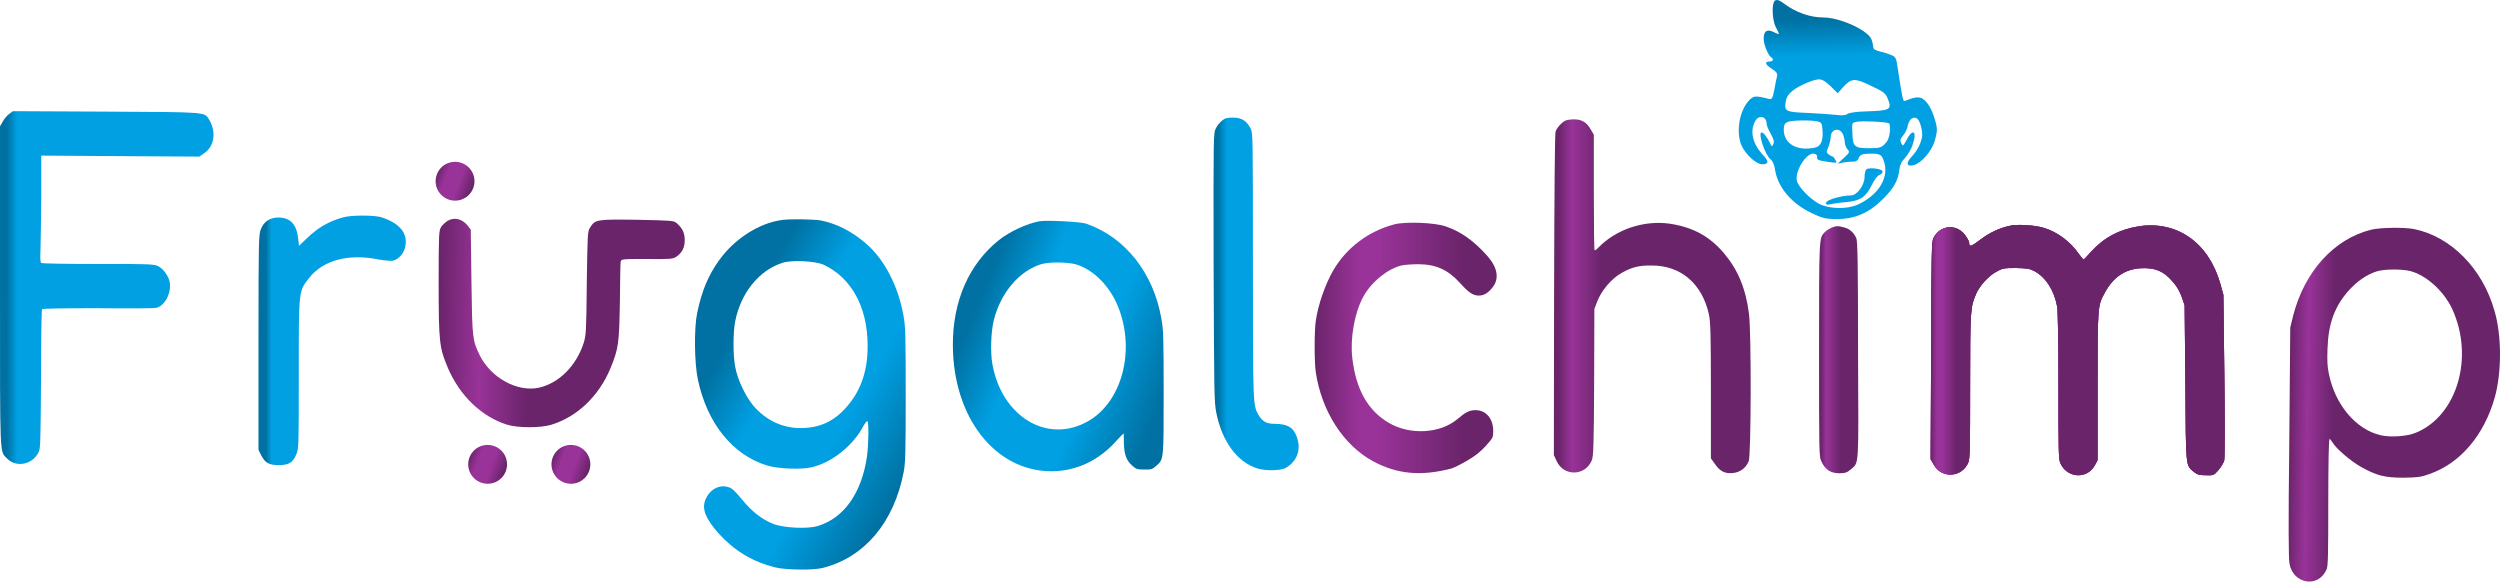
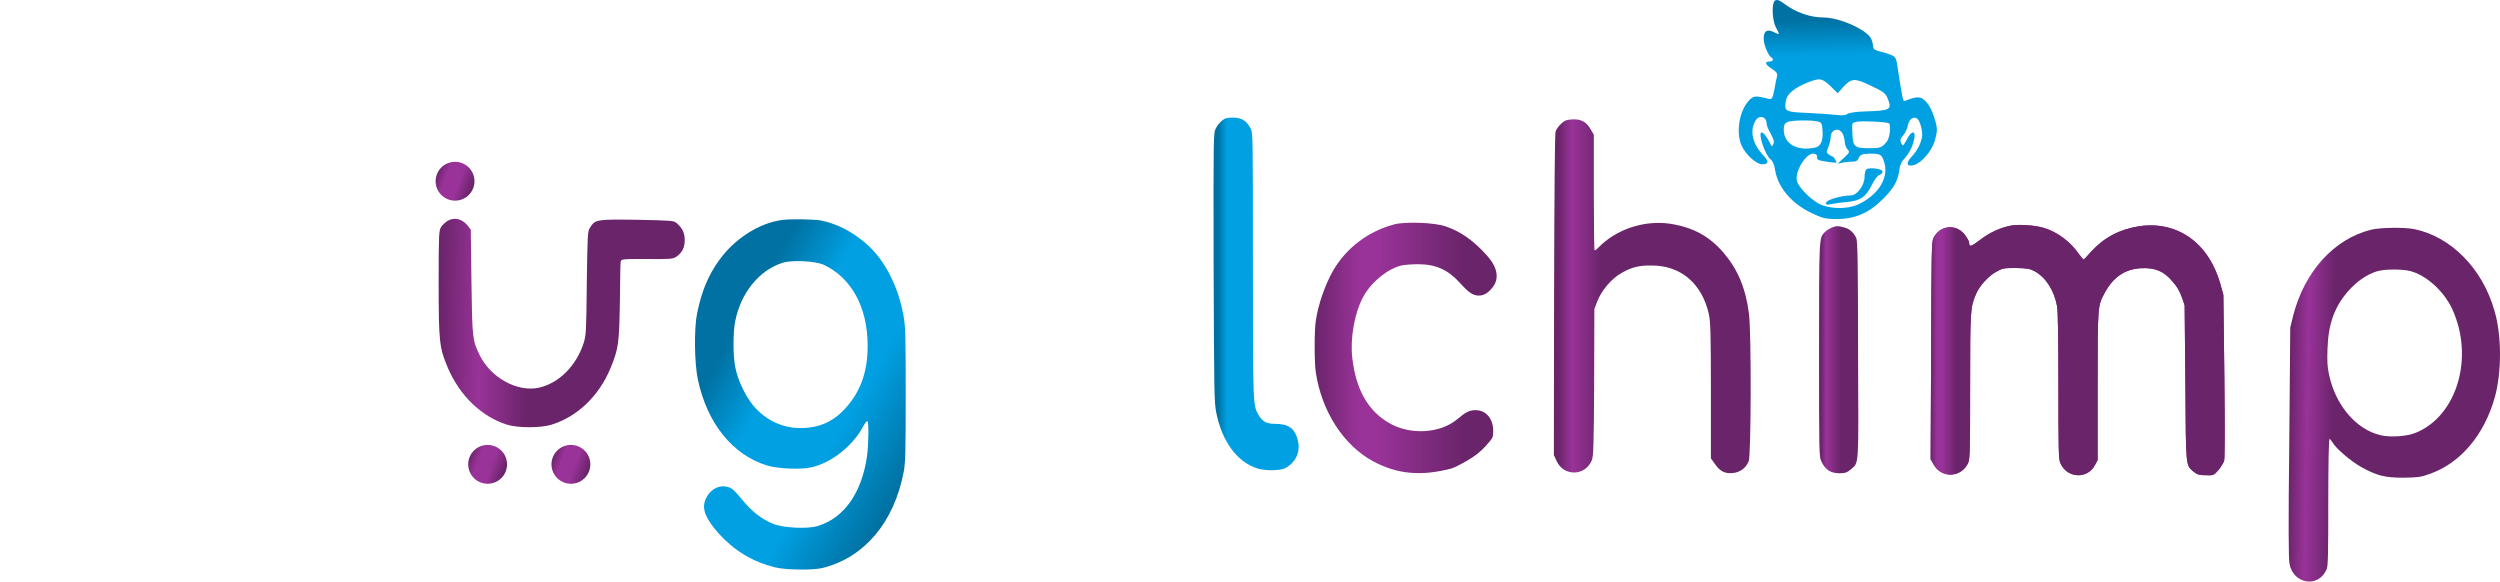
<svg xmlns="http://www.w3.org/2000/svg" xmlns:xlink="http://www.w3.org/1999/xlink" xml:space="preserve" width="330.793mm" height="76.95mm" version="1.1" style="shape-rendering:geometricPrecision; text-rendering:geometricPrecision; image-rendering:optimizeQuality; fill-rule:evenodd; clip-rule:evenodd" viewBox="0 0 33079 7695">
  <defs>
    <style type="text/css">
   
    .fil1 {fill:#993399;fill-rule:nonzero}
    .fil6 {fill:url(#id0)}
    .fil0 {fill:url(#id1)}
    .fil9 {fill:url(#id2)}
    .fil8 {fill:url(#id3)}
    .fil10 {fill:url(#id4)}
    .fil4 {fill:url(#id5)}
    .fil3 {fill:url(#id6)}
    .fil12 {fill:url(#id7)}
    .fil15 {fill:url(#id8)}
    .fil14 {fill:url(#id9)}
    .fil2 {fill:url(#id10)}
    .fil11 {fill:url(#id11)}
    .fil16 {fill:url(#id12)}
    .fil5 {fill:url(#id13)}
    .fil7 {fill:url(#id14)}
    .fil13 {fill:url(#id15)}
   
  </style>
    <linearGradient id="id0" gradientUnits="userSpaceOnUse" x1="3520.41" y1="4365.31" x2="3785.48" y2="4365.31">
      <stop offset="0" style="stop-opacity:1; stop-color:#0071A2" />
      <stop offset="0.271" style="stop-opacity:1; stop-color:#00A0E3" />
      <stop offset="1" style="stop-opacity:1; stop-color:#00A0E3" />
    </linearGradient>
    <linearGradient id="id1" gradientUnits="userSpaceOnUse" x1="24249.3" y1="254.969" x2="24275.2" y2="1721.93">
      <stop offset="0" style="stop-opacity:1; stop-color:#0071A2" />
      <stop offset="0.329" style="stop-opacity:1; stop-color:#00A0E3" />
      <stop offset="1" style="stop-opacity:1; stop-color:#00A0E3" />
    </linearGradient>
    <linearGradient id="id2" gradientUnits="userSpaceOnUse" x1="6222.75" y1="5991.91" x2="6694.4" y2="6165.66">
      <stop offset="0" style="stop-opacity:1; stop-color:#6A246A" />
      <stop offset="0.271" style="stop-opacity:1; stop-color:#993399" />
      <stop offset="0.639" style="stop-opacity:1; stop-color:#993399" />
      <stop offset="1" style="stop-opacity:1; stop-color:#6A246A" />
    </linearGradient>
    <linearGradient id="id3" gradientUnits="userSpaceOnUse" xlink:href="#id2" x1="5791.94" y1="2246.29" x2="6263.62" y2="2420.04">
  </linearGradient>
    <linearGradient id="id4" gradientUnits="userSpaceOnUse" xlink:href="#id2" x1="7324.34" y1="5991.91" x2="7796.08" y2="6165.66">
  </linearGradient>
    <linearGradient id="id5" gradientUnits="userSpaceOnUse" x1="30298.7" y1="5117.87" x2="30878.2" y2="5127.5">
      <stop offset="0" style="stop-opacity:1; stop-color:#6A246A" />
      <stop offset="0.4" style="stop-opacity:1; stop-color:#993399" />
      <stop offset="1" style="stop-opacity:1; stop-color:#6A246A" />
    </linearGradient>
    <linearGradient id="id6" gradientUnits="userSpaceOnUse" x1="25548.8" y1="4492.97" x2="25887.3" y2="4492.97">
      <stop offset="0" style="stop-opacity:1; stop-color:#6A246A" />
      <stop offset="0.231" style="stop-opacity:1; stop-color:#993399" />
      <stop offset="0.459" style="stop-opacity:1; stop-color:#993399" />
      <stop offset="1" style="stop-opacity:1; stop-color:#6A246A" />
    </linearGradient>
    <linearGradient id="id7" gradientUnits="userSpaceOnUse" x1="12755.9" y1="4439.6" x2="15308.5" y2="5478.65">
      <stop offset="0" style="stop-opacity:1; stop-color:#0071A2" />
      <stop offset="0.271" style="stop-opacity:1; stop-color:#00A0E3" />
      <stop offset="0.639" style="stop-opacity:1; stop-color:#00A0E3" />
      <stop offset="1" style="stop-opacity:1; stop-color:#0071A2" />
    </linearGradient>
    <linearGradient id="id8" gradientUnits="userSpaceOnUse" x1="20619" y1="5267.48" x2="21189.1" y2="5267.48">
      <stop offset="0" style="stop-opacity:1; stop-color:#6A246A" />
      <stop offset="0.322" style="stop-opacity:1; stop-color:#993399" />
      <stop offset="1" style="stop-opacity:1; stop-color:#6A246A" />
    </linearGradient>
    <linearGradient id="id9" gradientUnits="userSpaceOnUse" x1="17401.2" y1="4448.26" x2="19370.2" y2="4451.48">
      <stop offset="0" style="stop-opacity:1; stop-color:#6A246A" />
      <stop offset="0.29" style="stop-opacity:1; stop-color:#993399" />
      <stop offset="0.42" style="stop-opacity:1; stop-color:#993399" />
      <stop offset="1" style="stop-opacity:1; stop-color:#6A246A" />
    </linearGradient>
    <linearGradient id="id10" gradientUnits="userSpaceOnUse" xlink:href="#id2" x1="25749.3" y1="4492.97" x2="29325.4" y2="5577.11">
  </linearGradient>
    <linearGradient id="id11" gradientUnits="userSpaceOnUse" xlink:href="#id7" x1="9352.81" y1="5017.66" x2="11898.5" y2="6468.78">
  </linearGradient>
    <linearGradient id="id12" gradientUnits="userSpaceOnUse" x1="24094.6" y1="4489.59" x2="24354.5" y2="4489.59">
      <stop offset="0" style="stop-opacity:1; stop-color:#6A246A" />
      <stop offset="0.271" style="stop-opacity:1; stop-color:#993399" />
      <stop offset="1" style="stop-opacity:1; stop-color:#6A246A" />
    </linearGradient>
    <linearGradient id="id13" gradientUnits="userSpaceOnUse" xlink:href="#id0" x1="90.609" y1="3577.4" x2="592.177" y2="3577.4">
  </linearGradient>
    <linearGradient id="id14" gradientUnits="userSpaceOnUse" x1="5806.01" y1="4366.75" x2="7656.51" y2="4391.85">
      <stop offset="0" style="stop-opacity:1; stop-color:#6A246A" />
      <stop offset="0.29" style="stop-opacity:1; stop-color:#993399" />
      <stop offset="0.639" style="stop-opacity:1; stop-color:#6A246A" />
      <stop offset="1" style="stop-opacity:1; stop-color:#6A246A" />
    </linearGradient>
    <linearGradient id="id15" gradientUnits="userSpaceOnUse" xlink:href="#id0" x1="16113.9" y1="3682.21" x2="16559.3" y2="3682.21">
  </linearGradient>
  </defs>
  <g id="Layer_x0020_1">
    <path class="fil0" d="M23470 30c-29,76 -13,260 30,336 23,42 43,82 36,85 -3,0 -36,-10 -72,-29 -86,-40 -128,-10 -128,92 0,72 59,223 102,246 36,23 23,53 -20,53 -73,0 -66,39 23,95 66,43 82,66 72,102 -6,23 -23,102 -36,178 -26,125 -30,131 -82,118 -168,-42 -194,-39 -253,23 -132,142 -175,428 -96,602 56,118 194,243 270,243 89,0 92,-39 13,-121 -138,-148 -178,-313 -108,-444 46,-96 154,-73 154,29 0,20 26,83 56,135 36,66 49,102 33,132 -17,42 -20,39 -46,-17 -40,-75 -82,-135 -109,-135 -52,0 43,293 115,352 33,27 53,73 63,142 36,230 217,447 483,572 138,66 181,79 326,79 243,3 434,-79 621,-267 139,-138 198,-243 214,-381 7,-62 26,-109 76,-161 36,-40 85,-119 102,-178 62,-187 -4,-217 -89,-46 -40,69 -40,73 -63,30 -19,-36 -16,-53 27,-105 26,-33 56,-92 62,-139 20,-78 76,-118 125,-78 40,36 76,184 59,249 -19,93 -69,178 -134,250 -83,86 -69,139 29,112 102,-29 234,-184 273,-315 40,-135 40,-171 0,-300 -39,-131 -99,-230 -164,-266 -50,-26 -109,-17 -231,33 -23,10 -32,-36 -92,-428 -19,-141 -26,-154 -88,-181 -37,-16 -102,-36 -148,-46 -60,-13 -86,-29 -89,-59 -17,-118 -33,-141 -135,-214 -148,-98 -378,-177 -526,-177 -178,0 -365,-69 -516,-181 -76,-59 -119,-66 -139,-20l0 0 0 0zm1230 2207c-16,7 -29,53 -29,105 0,109 -99,244 -181,244 -119,0 -329,59 -329,98 0,23 16,30 49,20 30,-7 129,-23 221,-30 190,-19 256,-65 338,-230 30,-62 76,-125 102,-131 27,-10 43,-30 37,-47 -7,-32 -162,-52 -208,-29l0 0zm-480 -1098l96 95 72 -82c112,-119 151,-122 368,-17 168,79 191,96 221,168 59,148 39,161 -293,171 -125,3 -224,20 -240,33 -23,20 -69,23 -151,13 -66,-7 -237,-20 -385,-26 -293,-13 -303,-20 -276,-168 16,-85 105,-158 276,-230 168,-69 200,-63 312,43l0 0zm-161 470c46,13 49,29 56,115 10,141 -23,214 -102,230 -240,49 -411,-53 -411,-240 0,-59 13,-82 49,-99 50,-26 326,-29 408,-6l0 0 0 0zm937 23c10,6 13,59 10,115 -10,76 -26,118 -66,158 -49,49 -72,56 -210,56 -194,0 -214,-20 -220,-201 -7,-135 -7,-135 55,-148 63,-16 398,0 431,20zm-608 151c13,36 23,86 23,109 0,23 16,62 33,82 33,36 33,43 -46,115l-82 76 85 -17c43,-6 102,-10 128,-10 27,0 56,-16 60,-39 23,-53 49,-66 164,-66 122,0 145,13 171,92 82,214 -63,454 -342,582 -148,66 -375,59 -513,-10 -122,-66 -270,-220 -293,-302 -29,-129 122,-375 224,-362 33,7 46,20 43,43 -7,39 16,49 167,69 96,13 99,13 76,-27 -13,-26 -30,-46 -36,-46 -10,0 -33,-13 -53,-29 -33,-23 -33,-33 -3,-102 16,-43 29,-99 29,-125 0,-112 125,-138 165,-33l0 0 0 0z" />
    <path class="fil1" d="M26618 2983c-148,27 -296,96 -418,191 -122,92 -145,99 -145,36 0,-16 -26,-62 -56,-102 -115,-151 -332,-131 -417,43 -23,46 -27,181 -30,1490l-7 1434 43 75c105,188 375,168 457,-33 20,-56 23,-171 23,-1016 0,-1016 4,-1036 79,-1213 43,-102 161,-234 263,-290 86,-49 102,-52 263,-52 148,3 188,10 247,42 151,83 260,254 299,467 10,63 17,415 17,1049 0,849 3,964 23,1017 82,204 352,227 457,39l39 -72 0 -980c0,-1085 0,-1059 99,-1243 112,-201 263,-303 473,-316 188,-10 306,39 421,178 60,65 96,134 122,207l36 105 10 1026c7,1148 3,1085 115,1181 46,36 76,42 158,42 99,4 105,0 165,-69 32,-36 65,-95 75,-121 10,-37 10,-444 3,-1128l-13 -1069 -42 -151c-155,-540 -569,-829 -1069,-757 -260,40 -467,148 -641,339 -50,59 -96,105 -99,102 -3,0 -33,-33 -63,-76 -108,-158 -282,-289 -460,-342 -115,-36 -322,-49 -427,-33l0 0 0 0z" />
-     <path class="fil2" d="M26618 2983c-148,27 -296,96 -418,191 -122,92 -145,99 -145,36 0,-16 -26,-62 -56,-102 -115,-151 -332,-131 -417,43 -23,46 -27,181 -30,1490l-7 1434 43 75c105,188 375,168 457,-33 20,-56 23,-171 23,-1016 0,-1016 4,-1036 79,-1213 43,-102 161,-234 263,-290 86,-49 102,-52 263,-52 148,3 188,10 247,42 151,83 260,254 299,467 10,63 17,415 17,1049 0,849 3,964 23,1017 82,204 352,227 457,39l39 -72 0 -980c0,-1085 0,-1059 99,-1243 112,-201 263,-303 473,-316 188,-10 306,39 421,178 60,65 96,134 122,207l36 105 10 1026c7,1148 3,1085 115,1181 46,36 76,42 158,42 99,4 105,0 165,-69 32,-36 65,-95 75,-121 10,-37 10,-444 3,-1128l-13 -1069 -42 -151c-155,-540 -569,-829 -1069,-757 -260,40 -467,148 -641,339 -50,59 -96,105 -99,102 -3,0 -33,-33 -63,-76 -108,-158 -282,-289 -460,-342 -115,-36 -322,-49 -427,-33l0 0 0 0z" />
    <path class="fil3" d="M26618 2983c-148,27 -296,96 -418,191 -122,92 -145,99 -145,36 0,-16 -26,-62 -56,-102 -115,-151 -332,-131 -417,43 -23,46 -27,181 -30,1490l-7 1434 43 75c105,188 375,168 457,-33 20,-56 23,-171 23,-1016 0,-1016 4,-1036 79,-1213 43,-102 161,-234 263,-290 86,-49 102,-52 263,-52 148,3 188,10 247,42 151,83 260,254 299,467 10,63 17,415 17,1049 0,849 3,964 23,1017 82,204 352,227 457,39l39 -72 0 -980c0,-1085 0,-1059 99,-1243 112,-201 263,-303 473,-316 188,-10 306,39 421,178 60,65 96,134 122,207l36 105 10 1026c7,1148 3,1085 115,1181 46,36 76,42 158,42 99,4 105,0 165,-69 32,-36 65,-95 75,-121 10,-37 10,-444 3,-1128l-13 -1069 -42 -151c-155,-540 -569,-829 -1069,-757 -260,40 -467,148 -641,339 -50,59 -96,105 -99,102 -3,0 -33,-33 -63,-76 -108,-158 -282,-289 -460,-342 -115,-36 -322,-49 -427,-33l0 0 0 0z" />
    <path class="fil4" d="M31376 3039c-493,122 -881,550 -1033,1135l-39 161 -13 1516c-13,1118 -10,1539 3,1608 49,270 382,326 490,76 20,-40 23,-184 23,-888 0,-533 7,-839 17,-839 6,0 23,20 39,46 43,76 230,240 375,323 207,115 312,144 562,144 184,-3 231,-6 346,-49 407,-141 723,-513 864,-1013 93,-332 93,-819 -3,-1144 -158,-563 -579,-987 -1069,-1085 -134,-24 -440,-20 -562,9l0 0 0 0zm510 546c214,53 447,263 559,500 296,638 69,1417 -480,1641 -115,49 -336,63 -464,33 -329,-76 -605,-405 -687,-816 -20,-92 -23,-177 -17,-332 10,-329 96,-562 283,-769 109,-122 240,-211 365,-250 99,-33 329,-33 441,-7l0 0z" />
-     <path class="fil5" d="M118 1510c-26,20 -65,66 -82,99l-36 62 0 2121c0,2339 -6,2168 95,2276 122,125 339,79 418,-89 23,-52 23,-141 30,-963 0,-500 6,-914 13,-924 3,-10 312,-14 736,-14 402,4 754,4 780,-6 108,-26 197,-194 174,-336 -13,-78 -79,-174 -151,-213 -49,-27 -122,-33 -793,-30 -404,0 -743,-6 -756,-13 -13,-10 -16,-56 -10,-187 3,-96 7,-412 10,-704l0 -530 1046 7 1046 6 65 -46c132,-88 161,-279 66,-440 -66,-106 -6,-102 -1361,-109l-1237 -6 -52 39 0 0 -1 0z" />
-     <path class="fil6" d="M4542 2875c-191,53 -339,138 -487,283l-99 95 -10 -89c-19,-194 -102,-283 -259,-286 -116,0 -195,53 -234,151 -30,73 -33,112 -33,1500l0 1424 36 72c53,99 99,129 231,129 134,0 190,-33 233,-142 33,-79 33,-95 33,-1062 0,-1125 -3,-1092 135,-1269 184,-240 529,-329 924,-247 75,13 161,20 184,16 79,-19 141,-88 164,-177 43,-181 -65,-316 -312,-398 -95,-30 -395,-30 -506,0l0 0 0 0z" />
    <g id="_2700222946512">
      <path class="fil7" d="M5919 2924c-26,17 -65,53 -82,79 -29,49 -33,72 -33,740 0,793 10,858 122,1125 158,368 444,644 779,750 142,46 444,46 586,3 348,-105 634,-382 786,-747 108,-266 115,-325 125,-881 3,-270 6,-506 10,-529 9,-37 16,-37 345,-37 309,4 345,0 391,-29 79,-56 112,-122 112,-221 0,-95 -30,-157 -105,-223 -40,-36 -63,-36 -526,-46 -540,-7 -556,-4 -622,105 -33,49 -33,79 -43,733 -6,642 -10,684 -39,786 -99,309 -329,540 -599,599 -282,59 -631,-132 -779,-431 -95,-197 -99,-217 -109,-973l-9 -688 -37 -49c-75,-95 -180,-122 -273,-66l0 0 0 0z" />
      <circle class="fil8" cx="6021" cy="2398" r="257" />
      <circle class="fil9" cx="6452" cy="6144" r="257" />
      <circle class="fil10" cx="7554" cy="6144" r="257" />
    </g>
    <path class="fil11" d="M10346 2911c-303,40 -628,250 -829,530 -145,200 -233,411 -293,703 -42,201 -36,665 10,878 122,579 461,1000 918,1138 141,43 447,56 588,23 264,-62 537,-279 675,-529 26,-53 56,-86 62,-82 20,16 17,302 -6,470 -70,480 -303,812 -648,917 -135,43 -451,27 -589,-26 -151,-59 -283,-161 -418,-326 -98,-118 -134,-151 -187,-164 -118,-33 -240,36 -296,171 -49,122 3,250 178,447 207,227 447,372 746,447 138,33 497,40 628,7 553,-138 944,-602 1072,-1269 23,-119 27,-250 27,-1030 0,-792 -4,-907 -30,-1042 -69,-388 -250,-737 -490,-947 -191,-165 -391,-267 -599,-309 -88,-17 -417,-23 -519,-7l0 0 0 0zm552 592c365,171 579,556 582,1059 4,335 -85,598 -269,812 -171,201 -365,290 -619,290 -246,0 -460,-106 -624,-296 -106,-129 -208,-342 -240,-513 -30,-148 -30,-457 0,-605 75,-375 315,-675 628,-773 121,-40 434,-23 542,26l0 0z" />
-     <path class="fil12" d="M13753 2928c-161,29 -392,134 -536,249 -395,316 -612,806 -609,1392 4,953 556,1660 1296,1667 335,0 641,-142 878,-415 46,-52 86,-88 86,-85 0,7 3,69 3,138 6,145 33,220 112,289 46,43 69,50 154,50 89,3 112,-3 158,-46 105,-92 102,-66 102,-970 0,-727 -3,-836 -30,-980 -105,-605 -476,-1076 -993,-1257 -75,-26 -526,-49 -621,-32l0 0 0 0zm477 568c230,66 447,280 559,550 240,578 62,1272 -395,1529 -536,302 -1138,-59 -1263,-757 -29,-157 -19,-437 20,-585 89,-358 335,-648 625,-737 108,-32 332,-29 454,0l0 0 0 0z" />
    <path class="fil13" d="M16170 1596c-30,23 -66,69 -82,102 -33,62 -33,72 -30,1838 7,1690 7,1782 36,1927 76,375 270,645 536,733 109,37 319,33 385,-6 148,-89 204,-240 145,-405 -43,-128 -125,-177 -293,-177 -109,0 -161,-30 -214,-115 -75,-135 -75,-122 -75,-1990 0,-1717 0,-1736 -30,-1802 -53,-102 -118,-145 -233,-145 -76,0 -109,7 -145,40l0 0 0 0z" />
    <path class="fil14" d="M18455 2967c-345,89 -638,309 -815,612 -105,184 -198,447 -230,667 -20,135 -20,543 0,681 79,516 365,964 759,1177 313,168 625,201 1033,96 26,-7 115,-50 200,-99 112,-63 181,-118 254,-197 98,-109 102,-115 102,-201 0,-164 -96,-276 -234,-276 -79,0 -128,23 -240,118 -230,194 -628,214 -908,50 -279,-165 -434,-441 -483,-859 -30,-263 30,-598 145,-809 105,-194 319,-368 503,-414 46,-10 145,-17 220,-17 240,0 398,73 559,250 112,125 171,165 247,165 69,0 128,-36 187,-115 86,-115 60,-260 -79,-415 -174,-194 -342,-315 -542,-384 -145,-53 -530,-66 -678,-30l0 0 0 0z" />
    <path class="fil15" d="M20701 1602c-49,30 -102,92 -118,138 -10,30 -16,714 -20,2164l-3 2118 36 76c92,210 382,204 467,-10 20,-46 27,-204 30,-1029l3 -971 40 -105c59,-145 187,-296 319,-371 134,-76 233,-102 401,-99 388,0 667,243 756,648 20,98 26,243 26,1009l0 895 50 69c66,99 131,135 237,125 95,-7 174,-63 213,-155 33,-72 36,-1706 4,-1953 -43,-336 -148,-585 -333,-803 -190,-223 -411,-342 -713,-388 -342,-49 -711,73 -947,316 -17,20 -40,36 -50,36 -6,0 -10,-345 -10,-766l0 -763 -36 -62c-56,-102 -121,-142 -227,-142 -52,0 -108,10 -125,23l0 0z" />
    <path class="fil16" d="M24233 3013c-33,16 -72,39 -88,59 -76,76 -76,56 -76,1559 0,1391 0,1414 33,1477 49,108 121,154 237,154 75,0 102,-10 148,-49 115,-102 105,6 98,-1589 0,-1124 -6,-1437 -23,-1473 -33,-72 -85,-122 -158,-141 -85,-23 -102,-23 -171,3l0 0z" />
  </g>
</svg>